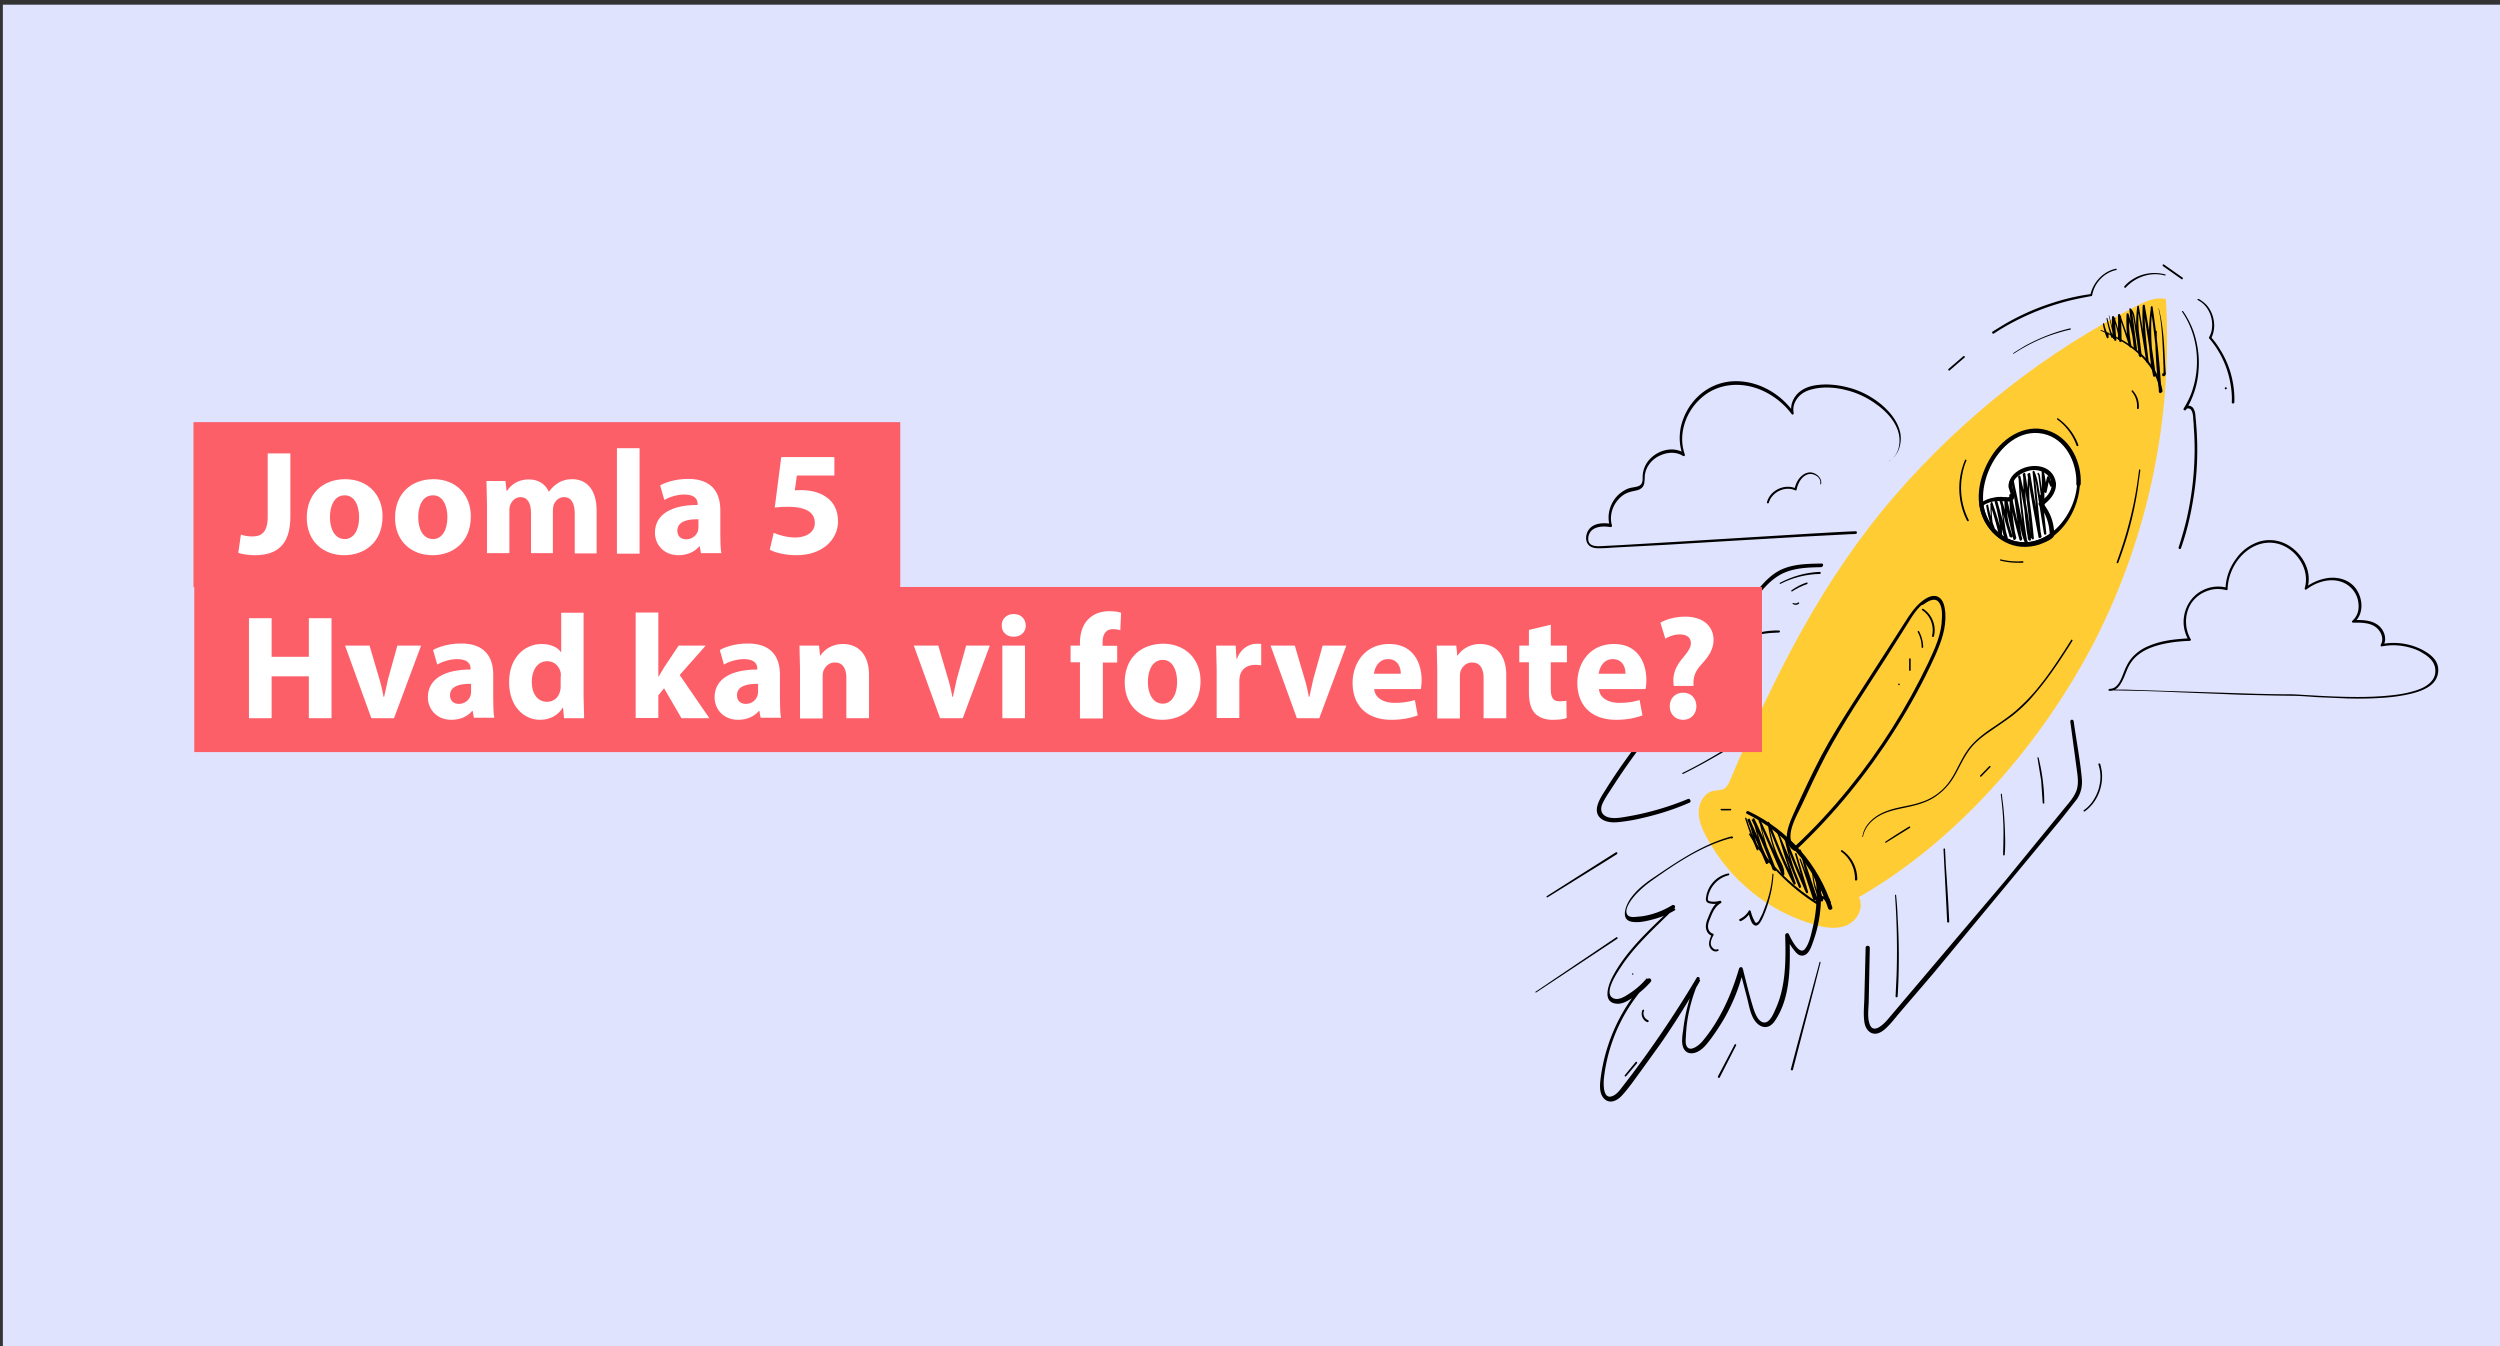
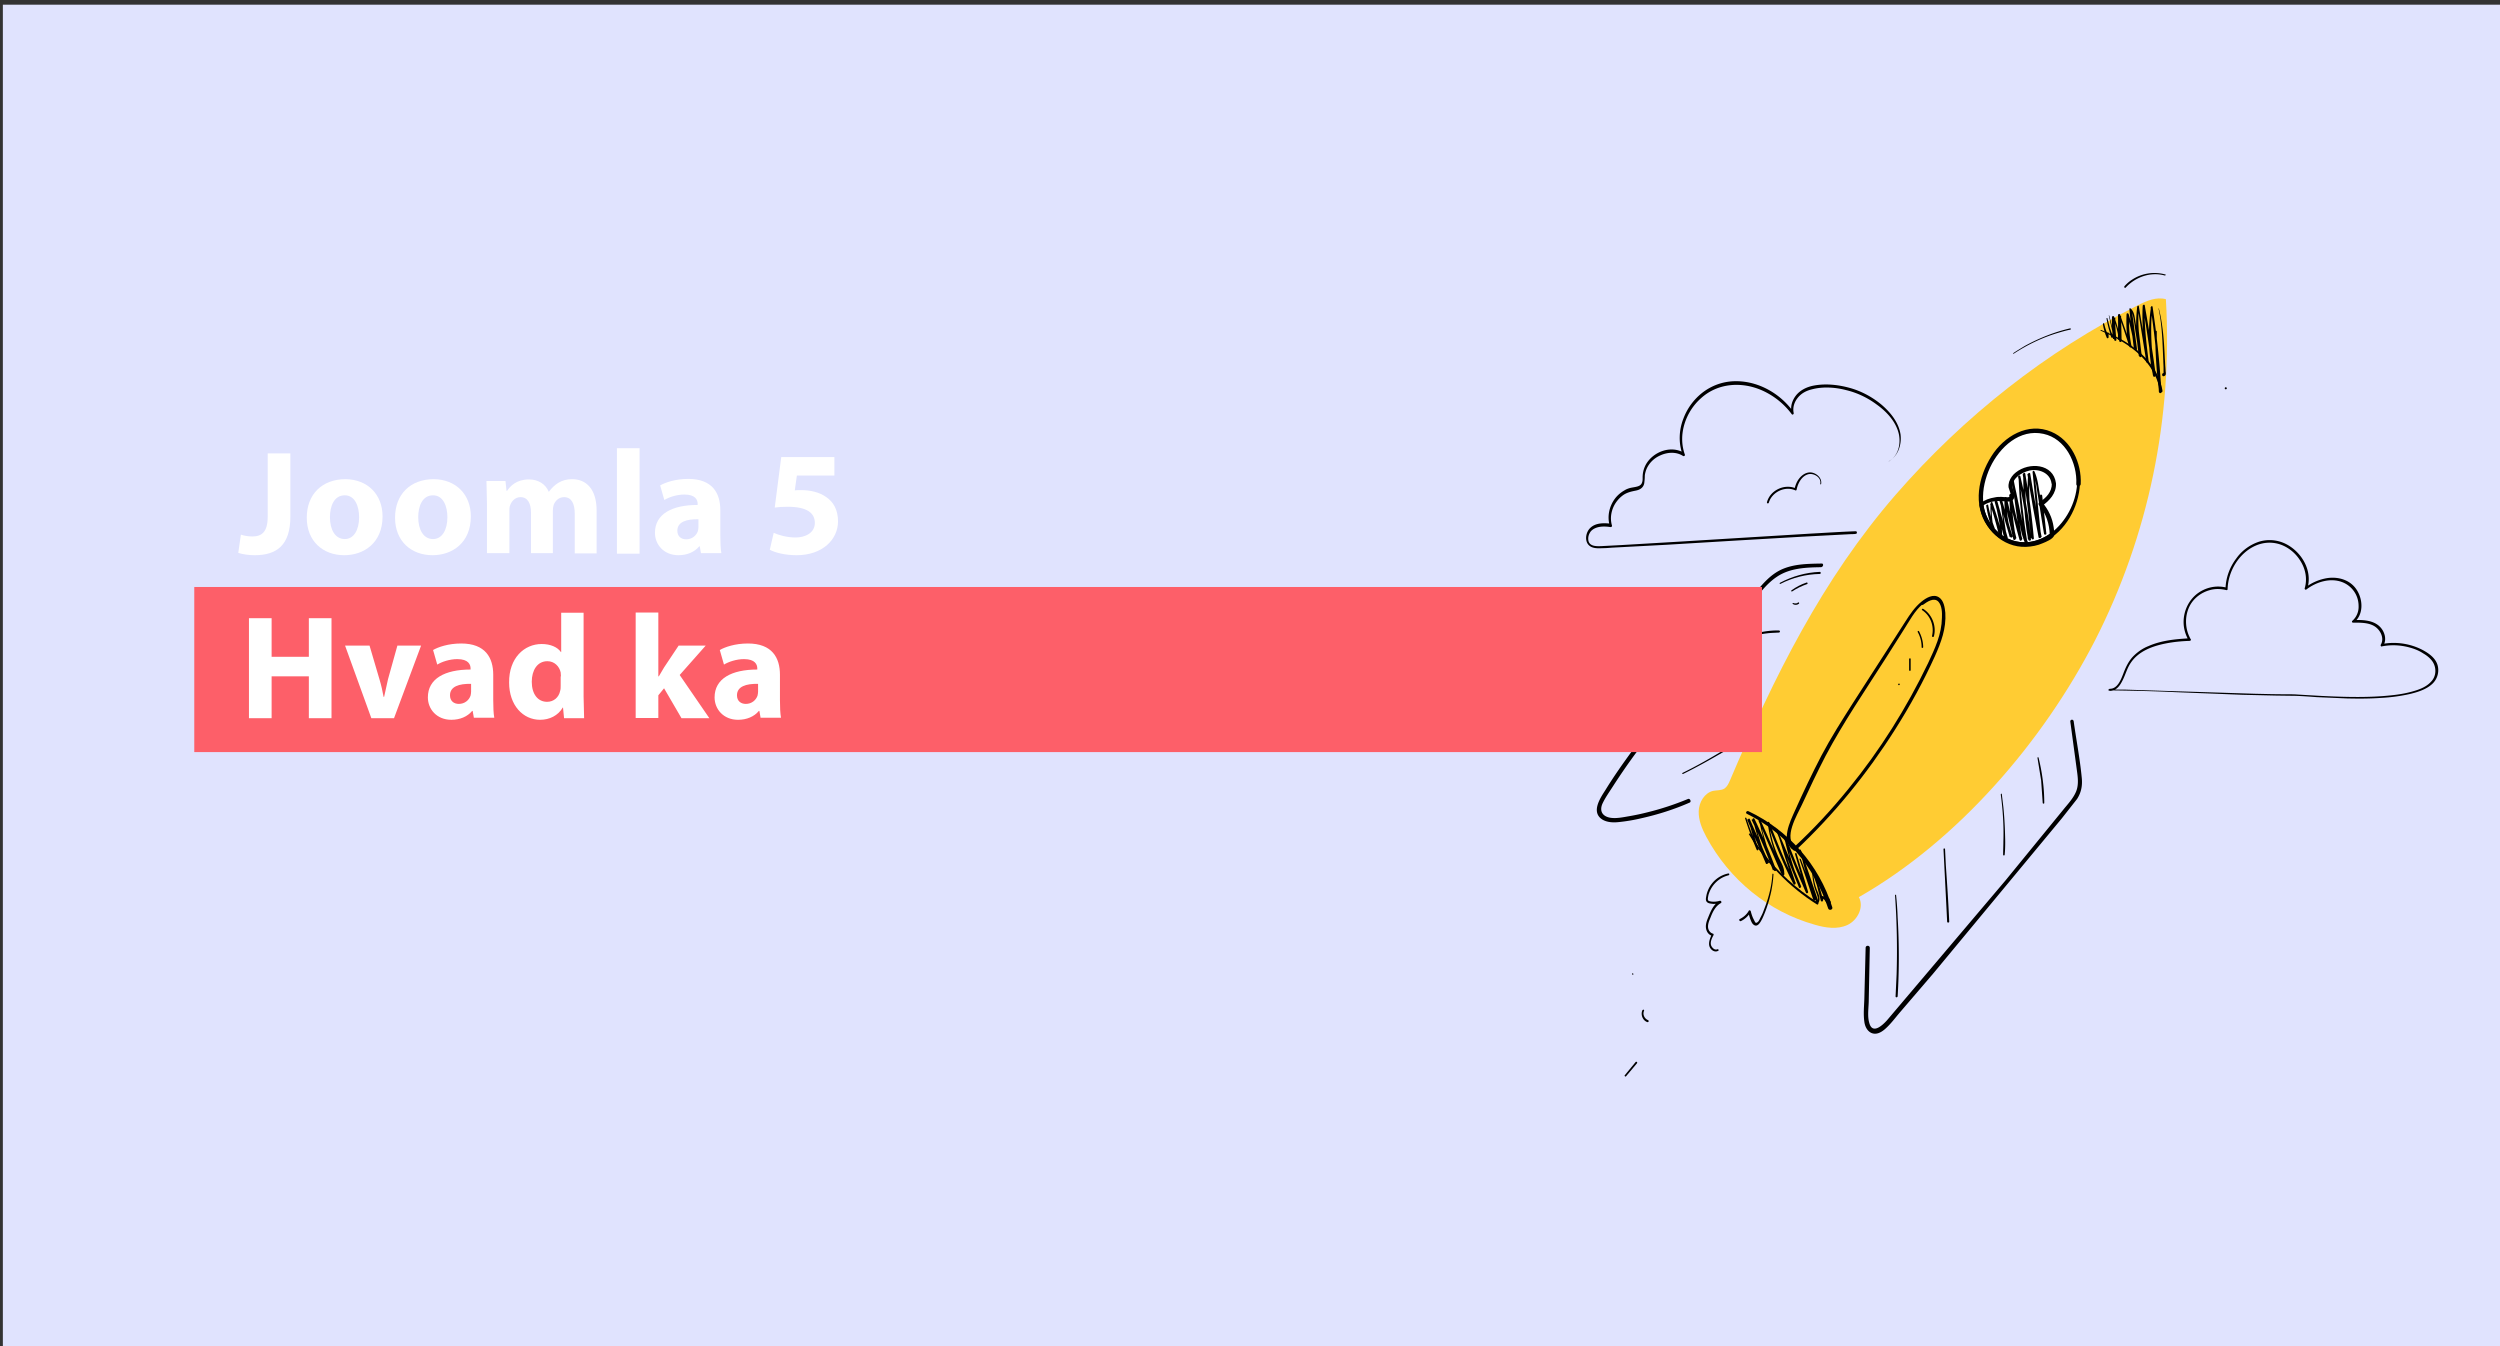
<svg xmlns="http://www.w3.org/2000/svg" viewBox="0 0 960 517">
  <rect x="0" y="0" width="960" height="517" fill="#333333" stroke="none" />
  <path fill="#e0e3fe" d="M1.1 1.8h960v515.6H1.1z" />
  <path d="M831.5 105.4a15.69 15.69 0 0 0-12.8 2c-1.1.7-2 1.5-2.9 2.5-.3.4.2.9.5.5 3.8-4.1 9.6-6.1 15-4.6.1 0 .2 0 .3-.2.1-.1 0-.2-.1-.2zM627 374.3c.1 0 .3-.1.2-.3 0-.1-.1-.2-.2-.3-.1 0-.3.1-.2.3-.1.2 0 .3.2.3zm-2.6 39l4.2-5c.3-.3-.2-.8-.5-.5l-4.2 5.1c-.2.2.2.7.5.4z" />
  <path fill="#fc3" d="M804.5 245.9c-20.1 39.1-52.7 76.9-90.7 98.6 2.1 3.8-.5 8.9-4.4 10.7s-8.4 1.1-12.5-.1c-17.8-5-32.8-17.2-41.7-33.8-1.6-3-3-6.3-2.9-9.8.1-3.4 2.2-7 5.5-7.8 1.5-.3 3.1-.1 4.4-.9 1-.7 1.6-1.9 2.1-3.1 16.9-39.7 35.4-77.2 63.7-109.8 26.1-30 57.8-55 93-72.7 3.3-1.7 7.1-3.3 10.7-2.3 2.7 45.6-6.7 90.8-27.2 131z" />
  <path d="M670.8 312.5c14.8 7.3 26 20.4 31.2 36.3.3 1 1.9.6 1.6-.4-5.1-16.4-17-29.7-32.2-36.9-.7-.3-1.3.7-.6 1h0z" />
-   <path d="M664.8 321.2c-10.6 2.9-19.8 9-28.8 15.1-3.8 2.5-7.6 5.3-10.2 9.2-1.7 2.7-3.6 7.9 1.1 8.5 2.7.4 5.8-.4 8.4-1.1 2.9-.8 5.6-2 8.1-3.5l-.9-1.2c-8.4 8.2-17.6 16.2-23.2 26.7-1.6 3-4.2 9.9 1.3 10.5 2.3.3 4.6-1.1 6.5-2.4 2.5-1.7 4.8-3.7 6.8-6 .6-.7-.4-1.8-1.1-1.1-10 10.4-16.4 24-18.2 38.5-.3 2.4-.5 5.6 1.4 7.5 2.2 2.2 5.1.7 6.8-1.2 2.6-2.8 4.9-6.2 7.2-9.3l7.5-10.4c5.5-7.9 10.6-16.1 15.4-24.5l-1.1-.7c-2.8 6.1-4.6 12.6-5.4 19.2-.3 2.4-1.1 6.1.5 8.2 1.2 1.6 3.2 1.5 4.9.7 2.3-1.1 3.8-3.2 5.4-5.3a88.21 88.21 0 0 0 5.3-8.2c3.1-5.6 5.5-11.6 7-17.9h-1.4l2.7 10.4c.7 2.6 1.1 5.4 2.3 7.8 1.9 3.8 5.7 5.3 8.4 1.4 6.4-9.3 5.9-22 5.7-32.9l-1.4.4c.7 1.7 1.6 3.3 2.7 4.7.8 1 1.7 2.4 3 2.6 2.7.5 3.9-2.9 4.6-4.9 2.7-7.3 3.7-15.2 2.9-22.9-.1-1-1.7-1.1-1.6 0 .5 5.9 0 11.8-1.4 17.5-.6 2.5-1.3 5.8-2.9 7.8-2.2 2.7-5.4-4-6.2-5.7-.3-.7-1.4-.3-1.4.4.3 9.5.3 19.7-3.7 28.4-.8 1.8-2.3 5.6-4.7 5.1-1.9-.4-3-3.1-3.6-4.8-1.7-5.2-2.9-10.6-4.3-15.9-.1-.4-.5-.6-.9-.5-.2.1-.4.3-.5.5-2.9 10-7.4 20.1-14.2 28.1-1.2 1.4-5 4.5-6.1 1.3-.4-1.2-.1-2.7-.1-3.9.1-1.5.2-3 .4-4.5.8-5.8 2.4-11.4 4.8-16.7.4-.8-.7-1.5-1.1-.7-7.6 12.8-15.9 25.1-24.8 37l-3.3 4.3c-1.1 1.4-2.2 3.1-3.8 3.9-4.1 2.1-3.9-4.3-3.7-6.6 1.6-14.2 7.8-27.3 17.6-37.4l-1.1-1.1c-1.7 2-3.6 3.8-5.8 5.3-1.8 1.2-4.7 3.4-6.9 2.5-4.6-1.8 1.9-10.8 3.4-13.1 5.6-8.1 13-14.6 19.9-21.5.3-.3.3-.8 0-1.1-.2-.2-.6-.3-.9-.1-2.6 1.6-5.4 2.8-8.4 3.6-1.5.4-3.1.7-4.7.8-1.1.1-3 .4-3.9-.5-2-2.1 1.8-6.7 3.2-8.2 1.8-1.9 3.8-3.6 5.9-5.1 9.3-6.6 19.2-13.3 30.3-16.3 1.4.3 1.1-.9.3-.7h0zm-3.8-10h3.5c.2 0 .3-.2.3-.3 0-.2-.1-.3-.3-.3H661c-.2 0-.3.1-.3.3.1.2.2.3.3.3z" />
  <path d="M671.6 320.4c6.5 10.9 15.4 20.2 26.1 26.9.4.3.8-.4.4-.7-8.2-5.2-15.5-11.8-21.4-19.6-1.7-2.2-3.2-4.5-4.6-6.9-.3-.1-.7.1-.5.3z" />
  <path d="M670.1 314.2c1.3 4.2 2.8 8.2 4.5 12.2a.34.34 0 0 0 .6-.3l-1.8-5.8-1.9-5.8-.6.2 7.2 16.9c.2.4.9.1.8-.3-1-2.8-2.1-5.5-3-8.3l-2.6-8.5-.7.3c3.1 6.3 5.8 12.8 8.2 19.4l.8-.2c-2.4-6.2-4.3-12.6-5.9-19.1l-.5.2 9.1 21c.1.2.4.3.6.1.1-.1.2-.1.2-.2.4-2.7-1.4-5.1-2.4-7.4-1.1-2.6-2-5.2-2.6-8-.4-1.6-.7-3.1-.9-4.7l-.6.1c2.4 6.2 4.8 12.4 7.6 18.4.8 1.7 1.6 3.4 2.5 5.1.1.2.4.3.6.1.2-.1.2-.3.2-.5-1.1-3.5-2.3-6.9-3.5-10.3l-3.6-10.3-.5.1 7 17.4c.6 1.6 1.3 3.2 1.9 4.8.2.4.9.1.7-.3-2.5-6.1-4.5-12.4-5.8-18.9l-.7.2c2 5.5 4.2 11 6.5 16.4.7 1.5 1.3 3.1 2 4.6.2.5 1 .1.8-.4l-4.4-14.6c-.1-.2-.2-.3-.4-.2s-.3.2-.2.4l4.2 14.7.8-.4-4.4-10.3-4.1-10.4c-.1-.2-.3-.3-.4-.2-.2.1-.3.2-.2.4 1.4 6.4 3.3 12.8 5.7 18.9l.8-.2c-2.3-5.8-4.8-11.5-7.2-17.2a100.86 100.86 0 0 1-2-4.9c-.1-.3-.5-.1-.4.2 1.2 3.4 2.2 6.9 3.3 10.4l3.4 10.4.8-.3c-3.1-5.8-5.6-11.9-8.1-18.1l-2.1-5.2c-.1-.3-.7-.3-.6.1.4 3.5 1.2 6.9 2.3 10.2.6 1.6 1.2 3.3 2 4.8.7 1.6 1.6 3.2 1.4 5l.8-.2-9.3-20.9c-.1-.3-.6-.1-.5.2.7 3.3 1.5 6.5 2.5 9.7.9 3.2 2 6.4 3.2 9.5.2.5 1 .3.8-.2-2.4-6.7-5.2-13.2-8.3-19.6-.2-.4-.8-.1-.7.3l2.5 8.6c.9 2.8 1.9 5.6 3.1 8.4l.7-.4-7.4-16.8c-.1-.3-.7-.1-.6.2.6 1.9 1.1 3.9 1.7 5.9l1.8 5.8.6-.3a88.31 88.31 0 0 1-4.8-12c-.2-.2-.6-.1-.5.1h0zm20.9 15.7l2.7 7.8 2.6 7.8c.2.5.9.3.8-.2l-2.8-9.5-1.4-4.7-1.5-4.8-.4.1c.4 1.7 1.1 3.4 1.6 5.1l1.6 5 3.3 10.2a.55.55 0 0 0 .5.3c.1 0 .2-.1.2-.2 1.2-1.7-.1-3.9-.7-5.5-.8-2.3-1.2-4.7-1.3-7.1l-.5.1 2 5.7 1.5 5.9a.55.55 0 0 0 .5.3c.1 0 .2-.1.3-.3l.3-1.3-.6.2c.7.4 1.2 1.1 1.6 1.8.1.2.4.3.5.1l.2-.2.4-1.2-.7.1.6 1.3c.2.5.9.1.7-.4l-.6-1.3c-.1-.2-.4-.3-.5-.1l-.2.2-.4 1.2.7-.1c-.4-.9-1.1-1.6-1.9-2.1-.2-.1-.4 0-.5.2v.1l-.3 1.3h.8c-1-3.9-2.2-7.8-3.7-11.5-.1-.3-.5-.3-.5.1a24.44 24.44 0 0 0 .9 6.6c.3 1 .7 1.9 1 2.9.3.9.5 1.9-.1 2.7l.7.1-3.4-10.1-1.7-5c-.6-1.7-1.1-3.4-1.8-5.1-.1-.3-.5-.2-.4.1.6 1.6.9 3.3 1.3 4.9s.9 3.1 1.3 4.7l2.8 9.5.8-.2c-.9-2.6-2-5.2-2.9-7.7l-2.9-7.8c-.3-.3-.6-.2-.5 0h0zm-27.3 5.5c-2.5.5-4.8 1.9-6.4 4-.8 1-1.4 2.2-1.8 3.5-.2.6-.3 1.3-.4 1.9-.1.7 0 1.3.5 1.7.6.5 1.6.5 2.3.6 1 0 1.9-.1 2.9-.3l-.4-.9c-2.4 1.3-3.5 4-4.5 6.5-.6 1.4-1.1 3-.7 4.5.3 1.2 1.2 2.3 2.5 2.5l-.4-.6c-.6 1.5-1.5 3.4-.7 5 .6 1.2 2 2 3.2 1.3.4-.2 0-.7-.3-.6-1 .5-2-.5-2.4-1.4-.5-1.3.3-2.9.9-4 .1-.2 0-.5-.2-.6h-.1c-1-.3-1.7-1.3-1.8-2.4-.1-1.4.5-2.7 1-3.9.8-2.1 1.9-4.3 3.9-5.4.5-.3.1-1-.4-.9-1.3.4-2.8.5-4.1.1-.6-.2-.5-.9-.4-1.5s.2-1.1.4-1.6a10.8 10.8 0 0 1 4.1-5.3c1-.7 2.2-1.2 3.4-1.5.4-.2.3-.7-.1-.7h0zm16.9.3c-.2 3.4-.9 6.7-1.9 9.9-.5 1.6-1.1 3.1-1.7 4.7-.3.8-.7 1.5-1.1 2.3-.3.6-.6 1.4-1.3 1.7-.4.2-.6-.1-.8-.5l-.6-1.2c-.4-.9-.7-1.8-.9-2.7-.1-.2-.3-.4-.6-.3-.1 0-.2.1-.2.2-.8 1.4-2 2.4-3.4 3.1-.5.2-.1 1 .4.8 1.5-.7 2.8-1.9 3.7-3.4l-.8-.1c.1.9.4 1.8.7 2.7.3.7.6 1.7 1.3 2.2 1.6 1.2 2.7-1.2 3.3-2.3 1.6-3.4 2.7-7 3.5-10.7.4-2.1.7-4.2.8-6.2.1-.5-.4-.5-.4-.2h0zm-49.9 52.2c-.8 1.7.1 4 1.9 4.6.5.1.7-.6.2-.8-1.3-.5-2.1-2.2-1.5-3.5.1-.2 0-.4-.1-.5-.2 0-.4.1-.5.2h0zM795 277.1l2.4 17.8c.4 3 1 6.2-.2 9.1-1.1 2.6-3.1 4.7-4.8 6.8l-22.3 27.3-45.5 53.7c-1.8 2-5.6 5.5-6.8 1-.8-2.7-.2-6-.2-8.8l.4-20c0-1.1-1.6-1.1-1.6 0l-.5 19.7c-.1 2.8-.4 5.8 0 8.6.2 1.7 1 3.5 2.6 4.3 1.9.9 3.8-.1 5.3-1.4 2.2-1.9 4-4.4 5.9-6.6l12.6-14.7 49.4-59.6 5.9-7.5c1.6-2.5 2.1-5.1 1.8-8.1-.7-7.3-2.1-14.5-3.1-21.7-.2-1-1.4-.7-1.3.1h0zm-95.5-60.7c-5.1.1-10.4.1-15.2 2.2-4.9 2.2-8.2 6.5-11.5 10.6l-23.6 30.1c-7.6 9.7-15.3 19.2-22.5 29.1-3.6 4.9-7.1 9.9-10.3 15.1-2 3.1-5.5 8.4-1.1 11.2 1.8 1.1 4.1 1.2 6.1 1 3-.3 6-.8 8.9-1.5 6.3-1.4 12.6-3.4 18.5-6 .8-.3.2-1.7-.6-1.4-5.1 2.1-10.2 3.8-15.5 5.1-2.3.6-4.7 1.1-7 1.5-2.4.4-5 1-7.4.6-2.8-.5-4.2-2.4-3-5.3 1.1-2.4 2.7-4.6 4.1-6.8 2.9-4.5 6-9 9.2-13.3 13.6-18.4 28-36.2 42.1-54.2 3.5-4.5 6.8-9.7 11.6-12.9 5-3.4 11.2-3.6 17-3.7 1-.2 1-1.5.2-1.4h0z" />
  <path d="M737.9 231c-2.6 2.1-4.4 4.8-6.2 7.6l-6.8 10.6-13.4 20.8c-4.2 6.6-8.4 13.2-12.1 20.2-3.6 6.9-6.9 13.9-10.1 21-1.9 4.3-5.8 11.9-.5 15.4.3.2.6.1.8-.1 14.6-13.7 27.4-29.4 38.2-46.5 5.7-9 10.8-18.3 15.2-28 2.4-5.4 4.4-10.7 4-16.7-.2-2.1-.6-4.7-2.4-5.9-2.2-1.5-5 .2-6.7 1.6-.9.5-.1 1.7.6 1.2 1.5-1.1 4.2-3 5.9-1.1 1.3 1.5 1.4 4.2 1.3 6.1-.1 6.4-2.7 11.8-5.3 17.4-8.3 17.3-18.5 33.5-30.5 48.2-6.5 8-13.5 15.6-21.1 22.6l.8-.1c-5.1-3.3.6-12.5 2.3-16.2 2.9-6.3 5.9-12.6 9.1-18.8 6.9-13 15.2-25.1 23.1-37.5l6.9-10.9c2.2-3.4 4.2-7.4 7.4-10 .7-.3.1-1.3-.5-.9zm-54.2-6.8c4.7-2.4 9.8-3.7 15.1-3.8.5 0 .5-.8 0-.8-5.3.2-10.6 1.7-15.3 4.2-.3.2 0 .6.2.4zm4.5 2.9c1.8-1.2 3.7-2.1 5.7-2.8.4-.1.2-.8-.2-.6-2.1.7-4 1.7-5.8 3-.2.2 0 .6.3.4h0z" />
  <path d="M688.3 231.8c.7.6 1.8.6 2.5 0 .1-.1.1-.3 0-.4s-.3-.1-.4 0h0s-.1.1 0 0h0s-.1 0-.1.1c0 0-.1 0-.1.1h0-.1c-.1 0-.2 0-.2.1h-.1c-.1 0 .1 0 0 0h-.1-.1-.1s-.1 0 0 0h0-.1-.1-.1 0-.1c-.1 0-.2-.1-.2-.1-.1-.1-.3 0-.4.1-.3-.1-.3 0-.2.1h0zm-44.1 45.1c7.3-3.1 14.6-6 22.1-8.6l6.3-2.1c.5-.2.3-.9-.2-.8-7.5 2.5-15 5.4-22.3 8.5l-6 2.6c-.3.1-.1.5.1.4h0zm2.1 20.3c5.5-2.7 10.8-5.7 16.1-8.8.1-.1.2-.3.1-.4s-.3-.2-.4-.1c-5.2 3.2-10.5 6.2-16 8.9-.3.1 0 .5.2.4h0zm17.3-48.9c4.6-2.8 9.7-4.5 15-5.1 1.5-.2 3-.2 4.5-.3.2 0 .4-.2.4-.4s-.2-.4-.4-.4c-5.4-.1-10.8 1.3-15.7 3.6-1.4.7-2.8 1.4-4.1 2.2-.1.1-.1.2-.1.3.2.1.3.2.4.1h0zm64.1 95.5c.7 10.1.9 20.2.6 30.3l-.4 8.5c0 .5.7.5.8 0a255.25 255.25 0 0 0 0-30.3c-.1-2.8-.3-5.7-.6-8.5.1-.3-.4-.3-.4 0h0zm18.6-17.7l1.1 21.7.3 6.1c0 .5.8.5.8 0-.3-7.2-.8-14.5-1.3-21.7l-.3-6.1c0-.4-.6-.4-.6 0h0zm22-21c.8 6 1.2 12 1 18 0 1.7-.1 3.4-.1 5.1 0 .4.6.4.6 0 .3-3 .2-6.1.1-9.1s-.3-6.1-.6-9.1l-.6-5c.1-.4-.4-.2-.4.1h0zm14.1-14l1.4 8.6.6 8.6c0 .2.2.3.3.3.2 0 .3-.1.3-.3 0-5.8-.8-11.7-2.2-17.4-.1-.2-.5-.1-.4.2h0zm-44.3-56.8c3.2 2.1 4.7 6.1 3.8 9.9 0 .2.1.4.3.4s.4-.1.4-.2c1.1-4-.7-8.5-4.1-10.6-.2-.1-.4 0-.4.1-.2.1-.1.3 0 .4h0zm-1.7 8.4a11.94 11.94 0 0 1 1.5 5.8c0 .2.1.3.3.3.1 0 .3-.1.3-.3 0-2.1-.6-4.2-1.6-6.1-.1-.1-.2-.2-.3-.1-.2.1-.3.2-.2.4h0zm-3.3 10.4v4.2c0 .2.1.3.3.3s.3-.1.3-.3v-4.2c0-.2-.1-.3-.3-.3s-.3.2-.3.3h0zm-3.9 10c.2 0 .3-.2.3-.3 0-.2-.1-.3-.3-.3s-.3.2-.3.3c0 .2.1.3.3.3zM806.7 127c8 3.5 16.2 8.3 20.5 16.5 1.1 2.1 1.9 4.4 2.3 6.8.1.6 1 .3.9-.2-1.5-9.2-8.7-15.9-16.4-20.1-2.3-1.2-4.7-2.3-7.2-3.3-.1-.1-.3.2-.1.3zm48 22.5c.2 0 .4-.2.4-.4s-.2-.4-.4-.4-.4.2-.4.4.2.4.4.4z" />
  <path d="M807.5 124.5c.3 1.8.8 3.6 1.5 5.2.2.4.7.2.7-.2v-1.6c0-.3-.4-.4-.5-.1-.1.6-.2 1.1-.2 1.7l.7-.2c-.7-1.6-1.3-3.2-1.7-5 0-.4-.5-.2-.5.2h0zm1.4-2.1c.2 1.2.5 2.4.8 3.6l1 3.5c.1.2.3.3.5.2.1 0 .3-.2.3-.3 0-.5-.1-1-.4-1.3-.3-.4-.9 0-.6.4.2.3.3.6.2 1l.7-.1-1.2-3.5-.9-3.5c0-.5-.5-.3-.4 0h0z" />
  <path d="M809.9 121.7l2 8.9c.1.4.8.4.8-.1-.3-2.8-.5-5.6-.4-8.5l-.7.1c1 2.9 1.7 5.9 2.2 8.9.1.5.9.4.9-.1l-.2-9.6-.7.1 3.9 11.7c.1.2.3.4.5.3a.55.55 0 0 0 .3-.5 46.65 46.65 0 0 1-.9-11.8l-.7.1c1.2 4.2 2.2 8.6 2.8 12.9.1.5 1 .4.9-.1l-1-7.5c-.3-2.5-.6-5-1.1-7.6l-.5.3c.9.8 1.1 2.2 1.3 3.3.3 1.6.5 3.2.7 4.7l1.5 9.6c.1.6 1 .4.9-.3l-1.1-9.3c-.2-3.1-.3-6.3.1-9.4h-.6l1.7 10.6 1.7 10.6c.1.5 1 .4.9-.1-.9-7.1-1.8-14.3-1.5-21.5l-.8.1c1.2 6.9 2.2 13.8 3.2 20.7.3 2 .5 3.9.7 5.9l1-.1c-1.3-6.7-1.8-13.6-1.6-20.4.1-1.9.3-3.8.4-5.7l-.7.1c1.3 8.4 2.2 16.9 2.8 25.3.2 2.4.3 4.8.4 7.2h1c-.8-6-1.4-11.9-1.7-18-.1-1.7-.1-3.5-.1-5.2 0-.2-.2-.3-.3-.3-.2 0-.3.2-.3.3a184.81 184.81 0 0 0 .9 18.2l.6 5.1c.1.6 1 .4.9-.1a366.17 366.17 0 0 0-2.4-25.5l-1-7.2c-.1-.2-.2-.3-.4-.2-.1 0-.2.1-.2.2-1 6.8-1.1 13.8-.2 20.7.2 2 .6 3.9 1 5.8.1.7 1.1.4 1-.3-.9-7-2-13.9-3.2-20.8-.3-2-.7-3.9-1-5.9-.1-.5-.7-.3-.8.1-.4 7.2.4 14.4 1.3 21.5l.9-.1-1.9-10.6-1.8-10.6c-.1-.4-.5-.2-.6.1-.4 3.2-.5 6.4-.4 9.5.2 3.2.6 6.3 1 9.5l.9-.3c-.5-3.3-1.1-6.6-1.7-9.9-.3-1.6-.5-3.2-.8-4.8-.2-1.2-.6-2.4-1.5-3.2-.2-.2-.6-.1-.5.2.2 2.5.5 5.1.8 7.6l.9 7.5.9-.3c-.7-4.4-1.7-8.7-2.9-12.9a.55.55 0 0 0-.5-.3c-.2 0-.3.2-.3.4-.2 4 0 8.1.8 12l.8-.2-4.1-11.7c-.1-.2-.3-.3-.5-.2-.1 0-.2.2-.3.3.1 3.2 0 6.4 0 9.6l.9-.1c-.5-3-1.3-6-2.4-8.8-.1-.2-.3-.3-.5-.2-.1 0-.3.2-.3.3-.1 2.8.1 5.7.4 8.5l.8-.1-2.2-8.8c0-.1-.2-.2-.3-.2.2.3.2.5.2.6h0zm19-3.1c1.4 6.5 1.5 13.3 1.8 19.9 0 .9.1 1.9.1 2.8v1.4.7.1c-.1.1 0 .2.2.2.4.1.3.2-.1.4l-.3-.1h0c.4.4 1-.2.6-.6-.5-.4-1.1.1-.9.7.2.7 1.1.3 1.3-.2.1-.4.1-.8 0-1.2l-.1-1.6c-.1-1.1-.1-2.2-.2-3.3-.2-4.2-.4-8.4-1-12.5-.3-2.3-.7-4.5-1.3-6.8 0-.1-.1-.1-.2-.1.1 0 .1.1.1.2h0z" />
  <path fill="#fff" d="M798.2 186c-.6 10.8-9.1 23-20.6 23.1-5.4 0-10.6-2.9-13.7-7.4s-4-10.5-2.7-15.8c1.5-6.2 5-12.9 10.1-16.7 4.1-3.1 9.4-4.5 14.3-3.2 8.1 2.1 13.1 11.4 12.6 20z" />
  <path d="M797.6 186c-.5 7.2-4.3 14.4-10 18.7-6.4 4.9-15 4.8-20.9-.9-6.8-6.5-6.2-16.3-2.5-24.3 3.7-7.9 11.4-14.9 20.5-12.9 8.4 1.8 13 11.1 12.6 19.3 0 1.1 1.6 1.1 1.7 0 .4-8.1-3.7-16.9-11.3-20.1-8.9-3.8-18.2 1.7-23 9.4-5 7.9-7.2 18.6-1.5 26.8 5 7.2 14.3 9.7 22 5.9 8-3.9 13-13.1 13.5-22 .1-.6-1-.6-1.1.1z" />
  <path d="M789.5 185.6c-1-7.7-10.4-8.2-15.4-4.2-1.2.9-2.1 2.2-2.6 3.6-.2.7-.3 1.4-.2 2.2.1.5 1.1 2.9.8 3.3-.6.8-2.7.3-3.6.3-.8 0-1.7 0-2.5.2-2 .3-3.9 1-5.5 2.2-.3.2-.4.6-.4.9 1.5 8.9 8.8 16.2 17.9 15.9 2.2-.1 4.4-.5 6.4-1.4 1.2-.5 4-1.6 4.4-3 .2-.9-.1-2.2-.2-3.2-.5-3.5-2-6.7-4.3-9.4l-.2 1.3c2.9-2 5.6-4.9 5.4-8.7 0-1-1.6-1-1.6 0 .1 3.3-2.2 5.6-4.7 7.2-.4.2-.5.7-.3 1.1l.1.1c2.7 3.2 4 7.2 4.1 11.4l.4-.7c-4.8 3.5-10.8 4.7-16.3 2.2-5.4-2.5-8.7-7.5-9.7-13.4l-.4.9c1.4-1 2.9-1.6 4.6-1.9 1.8-.3 3.5 0 5.3.1 1 0 1.8-.2 2.3-1.1.6-1.3.1-2.4-.3-3.6-1.1-3.9 3.2-6.5 6.3-7.2 3.5-.8 8 .8 8.5 5 .3.9 1.8.9 1.7-.1z" />
  <path d="M762.7 194.2c.5 3.2 1.3 6.3 2.4 9.3.1.2.2.3.4.2s.3-.2.2-.4c-.8-3.2-1-6.5-.8-9.8l-.7.1c1.4 4.1 2.5 8.3 3.6 12.6.1.6.8.4.9-.1.3-2.3-.2-4.6-.7-6.9l-1.4-6.9-.7.2 3.9 14.7c.2.6 1 .3.9-.3l-2.3-15.1-.7.2c.7 2.4 1.4 4.7 2 7.1s1.4 4.7 2 7.1l.9-.3c-1.5-4.7-2.2-9.6-2.2-14.5l-.9.1 3.6 15.5c.1.6 1 .4 1-.3-.9-5.5-1.6-11.1-1.7-16.6l-.9.1c1 5.8 2.4 11.5 4 17.1.1.3.3.4.6.3.2-.1.4-.3.3-.6-.8-6-1.8-11.9-2.7-17.9-.3-1.7-.5-3.4-.8-5.1l-.7.2 3.9 19.5c.3 1.7.9 3.3 1.5 4.9.2.5 1 .1.9-.4-1.1-6.6-1.9-13.1-2.5-19.8-.2-1.9-.3-3.7-.4-5.6l-.7.1c1.4 6.2 2.5 12.5 3.3 18.8.2 1.8.4 3.6.5 5.4l1-.1c-1.3-6.4-1.8-13-2-19.5-.1-1.8-.1-3.7-.2-5.5l-.8.1c1.1 6.3 2 12.7 2.6 19.1.2 1.8.4 3.6.5 5.4l.9-.1c-1-6.3-1.4-12.8-1.5-19.2 0-1.8 0-3.6.1-5.4l-.8.1c.6 3.2 1 6.4 1.6 9.5.5 3.1 1.1 6.3 1.7 9.4.3 1.8.7 3.6 1 5.4.1.5 1 .4 1-.1l-2-19.5-.6-5.6-.7.2c1.3 2.7 1.5 5.8 2 8.7l1.5 9.5.9 5.5c.1.5 1 .4.9-.1l-1.6-14.6c-.1-.5-.9-.5-.8 0l1.5 14.6.9-.1-1.6-9.6-1.6-9.5c-.3-1.6-.7-3.2-1.4-4.7-.1-.2-.4-.3-.5-.1-.1.1-.2.2-.2.3l1.9 19.5.6 5.6 1-.1c-1.3-6.3-2.4-12.6-3.5-18.9l-.9-5.4c-.1-.5-.8-.3-.8.1a104.65 104.65 0 0 0 .6 19.4c.2 1.8.4 3.6.7 5.4.1.5 1 .4.9-.1-.6-6.5-1.3-12.9-2.4-19.3l-.9-5.5c-.1-.5-.8-.4-.8.1.1 6.6.2 13.2 1.1 19.8.2 1.9.5 3.7.9 5.5.1.5 1 .4 1-.1-.6-6.4-1.6-12.8-2.9-19.1l-1.2-5.3c-.1-.2-.3-.3-.4-.2-.1 0-.2.2-.3.3.2 3.4.3 6.7.6 10s.7 6.6 1.2 10l.9 5.6.9-.4c-1.3-2.8-1.8-6-2.4-9l-2-9.7c-.4-1.8-.8-3.6-1.1-5.4-.1-.5-.7-.3-.7.2l2.5 18c.2 1.7.5 3.4.7 5.1l.9-.3c-1.7-5.6-3.1-11.3-4.1-17-.1-.5-.9-.4-.9.1 0 5.7.8 11.3 1.7 16.9l1-.3-3.7-15.5c-.1-.2-.3-.4-.6-.3-.2.1-.3.2-.3.4-.1 5 .7 10 2.2 14.8.2.6 1.1.3.9-.3-.8-2.3-1.4-4.7-2.1-7.1s-1.4-4.7-2-7.1c-.1-.4-.8-.3-.7.1l2.1 15.2.9-.3-4.2-14.7c-.1-.2-.3-.3-.5-.2s-.3.3-.2.4c.4 2.2.8 4.5 1.3 6.7.4 2.3.9 4.5.6 6.8l.9-.1c-1.1-4.2-2.4-8.4-3.8-12.5-.1-.2-.3-.3-.4-.2-.1 0-.2.2-.3.3-.2 3.4.1 6.7.9 10l.7-.2c-1.2-3-2-6.1-2.6-9.2-.3.1-.8.2-.7.5h0z" />
-   <path d="M782.4 182.1c.3.3.4.8.4 1.2.1.5.1 1.1.2 1.6l.4 3.1.8 6.2c0 .3.2.4.5.4.2 0 .4-.2.4-.4l-.1-6.5-.2-6.5-.7.1c.6 2.5.9 5 .9 7.5 0 .5.8.7.9.1l1.1-5.3h-.9l1.1 2.9c.1.4.7.6.9.1l.7-1.5-.8.1c.2.3.4.6.4.9 0 .7 1 .7 1 0a2.34 2.34 0 0 0-.7-1.7c-.2-.2-.5-.2-.7 0l-.1.1-.7 1.5.9.1-1.1-2.9c-.1-.3-.4-.4-.6-.3-.2 0-.3.2-.3.3-.5 1.7-.8 3.5-1.1 5.3l.9.1c-.2-2.6-.5-5.2-1.1-7.7a.55.55 0 0 0-.5-.3c-.2 0-.3.2-.3.4l.1 6.5.1 6.5.9-.1-1.1-6.7-.5-3.3c-.1-.8-.1-1.8-.8-2.4-.2.2-.5.4-.3.6h0zm55.5-62.4c2.9 4.2 4.7 9.1 5.4 14.2s.3 10.3-1.2 15.2c-.8 2.8-2.1 5.4-3.6 7.8l.9.4c.2-.5.9-.5 1.3-.4.7.2 1 1 1.2 1.6a10.68 10.68 0 0 1 .3 2.5c.1 1 .2 1.9.2 2.9.3 3.8.4 7.6.3 11.4-.2 7.6-1.1 15.1-2.7 22.5-.9 4.2-2.1 8.3-3.4 12.4-.2.6.7.9.9.3 2.7-7.6 4.4-15.7 5.4-23.7 1-8.1 1.1-16.3.4-24.4l-.3-3.3c-.1-.9-.4-1.8-.9-2.5-.9-1.1-3-1.2-3.6.4-.2.5.6.8.9.4 2.7-4.4 4.4-9.5 4.8-14.7.5-5.2-.2-10.5-1.9-15.5-1-2.7-2.3-5.3-4-7.7-.2-.2-.5 0-.4.2h0zm6-4.5c3.9 1.9 6 6.5 5.5 10.8-.1 1.2-.5 2.4-1.1 3.5-.1.2-.1.4.1.5 4.5 5.3 7.4 11.8 8.3 18.7.3 1.9.4 3.9.3 5.8 0 .6.9.6 1 0 .2-7.2-1.7-14.3-5.5-20.3-1-1.7-2.2-3.3-3.5-4.8l.1.5c2.1-4.1 1.2-9.4-1.8-12.8-.9-.9-1.9-1.7-3-2.3-.4-.1-.6.3-.4.4h0zm-31.4-12c-4.8 1-8.7 5.1-9.8 10l.4-.3c-5.3.7-10.4 1.9-15.5 3.6-5 1.6-9.9 3.7-14.6 6.2-2.7 1.4-5.2 3-7.8 4.6-.5.3 0 1.1.4.8 4.4-2.9 9.1-5.4 13.9-7.5s9.8-3.8 14.9-5.1a134.37 134.37 0 0 1 8.7-1.8c.1 0 .2-.1.3-.3.8-4.8 4.6-8.7 9.2-9.7.4-.1.2-.6-.1-.5h0zm18.1-1l7.1 5c.4.3.7-.4.4-.6l-7.1-5c-.4-.3-.8.3-.4.6h0zM698.7 369.5l-8.6 31.9-2.4 9.1c-.1.2.1.5.3.5.2.1.5-.1.5-.3l8.3-32 2.3-9.1c0-.1-.1-.3-.2-.3 0 0-.2 0-.2.2h0zm-104.5-24.9l20.8-12.9 5.9-3.7c.4-.3 0-1-.4-.7l-20.7 13.1-5.8 3.7c-.1.1-.2.3-.1.4s.2.1.3.1h0zm206.3-33c4.3-3 6.8-8.4 6.7-13.7 0-1.5-.3-3-.7-4.5-.2-.4-.8-.3-.7.2.8 2.4 1 5 .5 7.5-.4 2.5-1.5 4.9-3 7-.9 1.2-1.9 2.2-3.1 3-.3.2 0 .7.3.5h0zm-93.4 15.5c3.3 2.4 5.3 6.4 5.2 10.6 0 .3.2.5.5.4.2 0 .4-.2.4-.4 0-4.5-2.1-8.7-5.8-11.2-.4-.3-.7.4-.3.6h0zm8.3-5.8c.6-3.4 3-6 5.7-7.7 3.2-2 6.9-2.7 10.6-3.5 3.8-.8 7.5-1.7 10.9-3.8a23.68 23.68 0 0 0 7.5-7.6c2-3.3 3.5-6.9 5.7-10.1 2.1-3.1 5-5.4 8-7.5s6.1-4.1 9-6.3c2.9-2.3 5.7-4.9 8.1-7.8 5-5.7 9.3-12.1 13.4-18.5l1.5-2.4c.2-.3-.3-.7-.5-.3-4.1 6.5-8.3 13-13.2 18.9-2.4 2.9-5.1 5.6-7.9 8.1-2.8 2.4-5.9 4.5-9 6.6-3 2-5.9 4.2-8.3 6.9-2.5 2.9-4.1 6.4-5.9 9.8-.9 1.7-1.9 3.4-3.1 4.9-2.3 2.9-5.3 5.1-8.7 6.5-1.9.7-3.8 1.3-5.8 1.7-3.7.8-7.5 1.4-10.9 3.1-2.8 1.4-5.4 3.6-6.7 6.6-.3.7-.5 1.5-.6 2.2-.2.3.2.4.2.2h0zm8.8 2.3l9.2-5.7c.3-.2 0-.7-.3-.5-3.1 1.9-6.1 3.8-9.1 5.8-.1.1-.1.2-.1.3.1.1.2.2.3.1h0zm36.6-25.4l3.5-3.6c.1-.1.1-.3 0-.4s-.3-.1-.4 0l-3.5 3.6c-.1.1-.1.3 0 .4s.2.1.4 0h0zm60.6-117.8c-1.1 9.5-3.1 18.8-6 27.9a227.32 227.32 0 0 1-2.6 7.6c-.1.4.4.5.6.2 3.4-8.9 5.9-18.2 7.4-27.7l1.1-7.9c-.2-.3-.5-.3-.5-.1h0zm-2.8-30c1.5 1.7 2.2 4 2 6.3 0 .5.7.5.7 0 .2-2.5-.6-4.9-2.3-6.7-.2-.4-.6.1-.4.4h0zm-64 26.2c-2.5 5.8-2.9 12.3-1.2 18.4.5 1.7 1.1 3.4 2 5 .2.4.8 0 .6-.3-2.8-5.5-3.6-11.8-2.4-17.8a22.13 22.13 0 0 1 1.5-5c.1-.3-.4-.6-.5-.3h0zm13.6 38.7c2.8.7 5.6.9 8.5.8.4 0 .4-.6 0-.6-2.8.2-5.6 0-8.4-.7-.3-.1-.4.4-.1.5h0zm21.8-54.2c3.4 2.5 6 6 7.4 10 .2.4.8.2.7-.2-1.5-4.2-4.3-7.8-7.9-10.3-.2-.1-.5.3-.2.5h0zm-123.9 240l-6.4 12.2c-.2.5.4.9.7.4l6.3-12.3a.34.34 0 0 0-.6-.3h0zm-76.2-20l24.3-16.1 6.8-4.5c.4-.2 0-.8-.3-.6l-24.2 16.3-6.8 4.6c-.3.1-.1.4.2.3zm158.7-238.8l1.4-1.2 1.5-1.3 2.9-2.5c.3-.3-.1-.8-.5-.5l-2.9 2.5-1.4 1.2-1.5 1.3c0 .2.3.7.5.5h0z" />
  <path d="M773.3 135.8c5.2-3.4 10.8-6.1 16.7-7.9 1.7-.5 3.3-1 5-1.3.3-.1.2-.6-.1-.5-6 1.4-11.8 3.7-17.3 6.7-1.5.9-3 1.8-4.5 2.8-.2.1 0 .3.2.2h0zM810 265.1c8.5.1 17.1.3 25.6.7l25.5 1 12.9.3 7.5.1c2.7.1 5.4.3 8.1.5l11.7.5c4.3.1 8.6.1 12.9-.2 3.9-.2 7.8-.7 11.6-1.6 2.8-.7 5.9-1.7 8.1-3.7a7.21 7.21 0 0 0 2.3-6.5c-.5-3.2-3.3-5.2-5.9-6.6-4.8-2.5-10.3-3.3-15.6-2.3l.5.6c1.5-2.5.4-5.7-1.6-7.5-2.6-2.3-6.4-2.4-9.7-2.3l.3.7c3.2-2.8 3.2-7.8 1.3-11.4-2.3-4.5-7.2-6.1-11.9-5.4-3 .5-5.8 1.7-8.2 3.5l.6.5c2.2-7-2.4-14.4-8.6-17.3-3.2-1.5-6.9-1.7-10.2-.6-3.4 1.2-6.4 3.4-8.5 6.4-2.5 3.3-4 7.4-4.1 11.6l.6-.4c-4-1.1-8.2-.2-11.5 2.3-3.3 2.6-5.2 6.6-5.2 10.9 0 2.4.7 4.8 1.9 6.9l.4-.7c-5.3.3-10.8.8-15.8 3-2.3.9-4.4 2.4-6.1 4.2-1.7 1.9-2.7 4.1-3.6 6.5-.9 2.3-2.2 5.7-5.1 5.7-.2 0-.4.2-.4.4s.2.4.4.4c2.4 0 3.8-1.9 4.8-3.9 1.2-2.3 1.8-4.9 3.3-7 3-4.4 8.3-6.3 13.3-7.3 3-.6 6.1-.9 9.2-1a.47.47 0 0 0 .5-.5c0-.1 0-.2-.1-.2-2-3.5-2.3-7.8-.9-11.5s4.6-6.3 8.3-7.3c2.1-.6 4.2-.5 6.3 0 .2.1.5-.1.5-.3v-.1c.2-6.9 4.4-13.8 10.6-16.6 3.1-1.4 6.5-1.6 9.7-.5 3.1 1.1 5.8 3.3 7.6 6.2 2 3.1 2.8 7 1.7 10.6-.1.3.3.7.6.5 3.8-2.9 9.1-4.6 13.7-2.9 3.8 1.4 6.4 5 6.4 9.2.1 2.2-.8 4.3-2.4 5.7a.37.37 0 0 0 0 .6c.1.1.2.1.3.1 2.9 0 6.4-.1 8.8 1.8 1.9 1.5 3.2 4.4 1.8 6.7-.1.2 0 .5.2.6.1.1.2.1.3 0 3.6-.7 7.3-.5 10.8.5 1.8.5 3.5 1.2 5 2.2 1.4.8 2.8 1.9 3.7 3.3 1.5 2.4 1.3 5.6-.7 7.6-1.9 2.1-4.8 3.1-7.4 3.8-3.6 1-7.3 1.4-11.1 1.7-8.1.6-16.2.3-24.3-.1l-8.5-.5c-1.3-.1-2.6-.1-4-.1-4.2 0-8.3-.1-12.5-.2l-50-1.6h-6c-.1 0-.2.1-.2.2s.4.1.5.1zM725.5 177c3.4-2 4.8-6.3 4.3-10.2-.7-4.6-3.9-8.5-7.3-11.4-3.6-3-7.9-5.3-12.4-6.5-4.4-1.2-9.3-1.7-13.8-.8-2.5.5-5 1.7-6.6 3.7-1.5 1.9-2.3 4.3-1.7 6.7l.7-.3c-5.3-7.4-14.1-12.2-23.1-11.8-4.3.2-8.4 1.7-11.9 4.4-3.3 2.6-5.8 6-7.3 10-1.7 4.4-1.9 9.3-.3 13.7l.7-.5c-5-3.2-12-.6-14.8 4.4-.7 1.3-1.1 2.7-1.2 4.1-.1 1 .1 2-.3 2.9-.3.9-1.2 1.3-2.1 1.5-.8.2-1.7.3-2.5.5-.7.2-1.5.5-2.1.9-1.4.8-2.6 1.8-3.6 3.1-2.2 2.9-3.1 6.8-2.1 10.3l.5-.6c-2.6-.3-5.7-.4-7.8 1.5-1.6 1.4-2.3 4.2-1.2 6.1 1.2 2 3.8 1.9 5.8 1.8 1.2 0 2.4-.1 3.6-.2l20.8-1.1 26.4-1.6 25.7-1.5 19.1-1c.5 0 1.1 0 1.6-.1.6 0 .6-1 0-1-5.7.2-11.5.6-17.2.9l-24.6 1.5-26.1 1.6-22 1.3-7.6.4c-2 .1-5 .2-5.2-2.5-.1-1.2.3-2.3 1-3.2.9-1 2.2-1.5 3.5-1.7 1.4-.2 2.7-.1 4.1.1a.47.47 0 0 0 .5-.5v-.1c-.9-3-.2-6.3 1.5-8.8.9-1.3 2-2.4 3.3-3.2 1.4-.8 2.8-1.1 4.3-1.4 1.6-.3 3-1.1 3.3-2.9.1-.9.2-1.7.2-2.6 0-.7.2-1.4.4-2.1.9-2.7 3-4.8 5.5-5.9 2.8-1.3 6.2-1.5 8.8.2.3.2.8-.1.7-.5-2.8-7.7.3-16.5 6.2-21.7 6.5-5.9 15.7-6.4 23.4-3A28.85 28.85 0 0 1 688 159c.1.2.4.3.6.1a.76.76 0 0 0 .2-.4c-.5-2.1.2-4.3 1.5-5.9 1.4-1.8 3.4-2.8 5.5-3.3 4.2-1.1 8.9-.8 13.1.3 4.2 1 8.2 2.9 11.7 5.5 3.5 2.5 6.8 5.9 8.2 10.1 1.4 4.1.5 9.4-3.4 11.7-.1.1-.1.2-.1.3 0-.4.1-.4.2-.4h0zm-26.2 8.9c.4-2-1.2-3.7-3-4.3-2.2-.7-4.3.6-5.6 2.4-.8 1.1-1.3 2.4-1.6 3.8l.6-.2c-4.3-2-10 .6-11.2 5.3 0 .2.1.4.3.4s.4-.1.4-.2c1.2-4.2 6.3-6.6 10.2-4.8.2.1.4 0 .5-.2v-.1c.5-2.4 1.9-5.2 4.5-5.9 2.1-.5 5 1.2 4.6 3.6-.1.3.2.4.3.2h0z" />
-   <path fill="#fd5f69" d="M74.3 162.1h271.4v63.4H74.3z" />
  <g fill="#fff">
    <path d="M102.8 174.1h8.7v24.3c0 10.9-5.2 14.8-13.7 14.8-2 0-4.6-.3-6.3-.9l1-7c1.2.4 2.7.7 4.4.7 3.6 0 5.9-1.7 5.9-7.6v-24.3z" />
    <use href="#B" />
    <use href="#B" x="33.9" />
    <path d="M187 193.6l-.2-8.9h7.3l.4 3.8h.2c1.2-1.8 3.6-4.4 8.4-4.4 3.6 0 6.4 1.8 7.6 4.7h.1c1-1.4 2.3-2.6 3.6-3.4 1.5-.9 3.2-1.4 5.3-1.4 5.4 0 9.4 3.8 9.4 12.1v16.4h-8.4v-15.2c0-4-1.3-6.4-4.1-6.4-2 0-3.4 1.4-4 3-.2.6-.3 1.5-.3 2.2v16.3h-8.4v-15.6c0-3.5-1.3-5.9-4-5.9-2.2 0-3.5 1.7-4 3.1-.3.7-.3 1.5-.3 2.2v16.2H187v-18.8zm49.9-21.5h8.7v40.5h-8.7v-40.5z" />
    <use href="#C" />
    <path d="M320.4 182.6H306l-.8 5.7c.8-.1 1.5-.1 2.4-.1 3.5 0 7.1.8 9.7 2.7 2.8 1.9 4.5 5 4.5 9.3 0 6.9-5.9 13-15.9 13-4.5 0-8.3-1-10.3-2.1l1.5-6.5c1.7.8 5 1.8 8.4 1.8 3.6 0 7.4-1.7 7.4-5.6 0-3.8-3-6.2-10.4-6.2-2.1 0-3.5.1-5 .3l2.5-19.4h20.4v7.1z" />
  </g>
  <path fill="#fd5f69" d="M74.6 225.4h602v63.4h-602z" />
  <g fill="#fff">
    <path d="M104.3 237.4v14.8h14.3v-14.8h8.7v38.4h-8.7v-16.1h-14.3v16.1h-8.7v-38.4h8.7zm37.6 10.5l3.8 12.9c.7 2.3 1.2 4.6 1.6 6.8h.2l1.5-6.8 3.6-12.9h9.1l-10.4 27.9h-8.7l-10.1-27.9h9.4zm40.1 27.9l-.5-2.8h-.2c-1.8 2.2-4.7 3.4-8 3.4-5.6 0-9-4.1-9-8.6 0-7.2 6.5-10.7 16.4-10.7v-.4c0-1.5-.8-3.6-5.1-3.6-2.9 0-5.9 1-7.7 2.1l-1.6-5.6c1.9-1.1 5.8-2.5 10.8-2.5 9.3 0 12.3 5.5 12.3 12v9.7c0 2.7.1 5.2.4 6.8H182zm-1.1-13.2c-4.6-.1-8.1 1-8.1 4.4 0 2.2 1.5 3.3 3.4 3.3 2.2 0 3.9-1.4 4.5-3.2.1-.5.2-1 .2-1.5v-3zm43.2-27.3v32.2l.2 8.3h-7.7l-.4-4.1h-.1c-1.8 3.1-5.1 4.7-8.7 4.7-6.6 0-11.9-5.6-11.9-14.3-.1-9.4 5.8-14.8 12.5-14.8 3.4 0 6.1 1.2 7.4 3.1h.1v-15.1h8.6zm-8.7 24.4c0-.5-.1-1.1-.1-1.5-.5-2.3-2.4-4.3-5.1-4.3-3.9 0-6 3.5-6 7.9 0 4.7 2.3 7.7 5.9 7.7 2.5 0 4.5-1.7 5-4.2.2-.6.2-1.3.2-2v-3.6zm37.5 0h.1l2-3.4 5.6-8.4H271l-10 11.3 11.4 16.6h-10.7l-6.7-11.5-2.2 2.7v8.7h-8.7v-40.5h8.7v24.5z" />
    <use href="#C" x="22.9" y="63.2" />
-     <path d="M307.2 256.8l-.2-8.9h7.5l.4 3.8h.2c1.1-1.8 4-4.4 8.6-4.4 5.7 0 10 3.8 10 12v16.5H325v-15.4c0-3.6-1.3-6-4.4-6-2.4 0-3.8 1.7-4.4 3.2-.2.5-.3 1.4-.3 2.2v16.1h-8.7v-19.1zm53.1-8.9l3.8 12.9c.7 2.3 1.2 4.6 1.6 6.8h.2l1.5-6.8 3.6-12.9h9.1l-10.4 27.9H361l-10.1-27.9h9.4zm33.6-7.7c0 2.4-1.8 4.3-4.7 4.3-2.7 0-4.6-1.9-4.5-4.3-.1-2.5 1.8-4.4 4.6-4.4s4.5 1.9 4.6 4.4zm-9 35.6v-27.9h8.7v27.9h-8.7zm29.8 0v-21.5h-3.6v-6.4h3.6v-1.1c0-3.4 1-7.1 3.5-9.3 2.2-2.1 5.2-2.8 7.7-2.8 1.9 0 3.4.2 4.6.6l-.3 6.7c-.7-.2-1.7-.4-2.8-.4-2.9 0-4 2.2-4 5v1.4h5.6v6.4h-5.5v21.5h-8.8zm46.3-14.3c0 10.2-7.2 14.9-14.7 14.9-8.2 0-14.4-5.4-14.4-14.4s5.9-14.8 14.9-14.8c8.5.1 14.2 6 14.2 14.3zm-20.2.3c0 4.8 2 8.4 5.7 8.4 3.4 0 5.5-3.4 5.5-8.4 0-4.2-1.6-8.4-5.5-8.4-4.1 0-5.7 4.3-5.7 8.4zm26.4-4.7l-.2-9.2h7.5l.3 5.1h.2c1.4-4 4.8-5.8 7.5-5.8.8 0 1.2 0 1.8.1v8.2c-.6-.1-1.4-.2-2.3-.2-3.2 0-5.4 1.7-5.9 4.4-.1.6-.2 1.3-.2 1.9v14.1h-8.7v-18.6zm30-9.2l3.8 12.9c.7 2.3 1.2 4.6 1.6 6.8h.2l1.5-6.8 3.6-12.9h9.1l-10.4 27.9H498l-10.1-27.9h9.3zm30.5 16.7c.3 3.6 3.8 5.3 7.9 5.3 3 0 5.4-.4 7.7-1.1l1.1 5.9c-2.9 1.1-6.3 1.7-10.1 1.7-9.5 0-14.9-5.5-14.9-14.2 0-7.1 4.4-14.9 14.1-14.9 9 0 12.4 7 12.4 13.9 0 1.5-.2 2.8-.3 3.4h-17.9zm10.2-5.9c0-2.1-.9-5.6-4.9-5.6-3.6 0-5.1 3.3-5.4 5.6h10.3zm14-1.9l-.2-8.9h7.5l.4 3.8h.2c1.1-1.8 4-4.4 8.6-4.4 5.7 0 10 3.8 10 12v16.5h-8.7v-15.4c0-3.6-1.3-6-4.4-6-2.4 0-3.8 1.7-4.4 3.2-.2.5-.3 1.4-.3 2.2v16.1h-8.7v-19.1zm43.6-16.9v8h6.2v6.4h-6.2v10.1c0 3.4.8 4.9 3.4 4.9a17.19 17.19 0 0 0 2.6-.2l.1 6.6c-1.1.5-3.2.7-5.6.7-2.8 0-5.1-1-6.5-2.4-1.6-1.7-2.4-4.3-2.4-8.3v-11.4h-3.7v-6.4h3.7v-6l8.4-2zm18.5 24.7c.3 3.6 3.8 5.3 7.9 5.3 3 0 5.4-.4 7.7-1.1l1.1 5.9c-2.9 1.1-6.3 1.7-10.1 1.7-9.5 0-14.9-5.5-14.9-14.2 0-7.1 4.4-14.9 14.1-14.9 9 0 12.4 7 12.4 13.9 0 1.5-.2 2.8-.3 3.4H614zm10.2-5.9c0-2.1-.9-5.6-4.9-5.6-3.6 0-5.1 3.3-5.4 5.6h10.3zm18.5 4.7l-.1-1.5c-.2-2.9.8-5.9 3.4-9 1.8-2.2 3.3-4 3.3-5.9 0-2-1.3-3.3-4.2-3.4-1.9 0-4.2.7-5.6 1.7l-1.9-6.2c2.1-1.2 5.5-2.3 9.5-2.3 7.5 0 10.9 4.2 10.9 8.9 0 4.3-2.7 7.2-4.8 9.6-2.1 2.3-3 4.6-2.9 7.1v1h-7.6zm-1.5 7.8c0-3 2.1-5.2 5.1-5.2 3.1 0 5.1 2.2 5.1 5.2s-2.1 5.2-5.1 5.2-5.1-2.2-5.1-5.2z" />
  </g>
  <defs>
    <path id="B" d="M146.9 198.3c0 10.2-7.2 14.9-14.7 14.9-8.2 0-14.4-5.4-14.4-14.4s5.9-14.8 14.9-14.8c8.5.1 14.2 5.9 14.2 14.3zm-20.2.3c0 4.8 2 8.4 5.7 8.4 3.4 0 5.5-3.4 5.5-8.4 0-4.2-1.6-8.4-5.5-8.4-4.2 0-5.7 4.3-5.7 8.4z" />
    <path id="C" d="M269.2 212.6l-.5-2.8h-.2c-1.8 2.2-4.7 3.4-8 3.4-5.6 0-9-4.1-9-8.6 0-7.2 6.5-10.7 16.4-10.7v-.4c0-1.5-.8-3.6-5.1-3.6-2.9 0-5.9 1-7.7 2.1l-1.6-5.6c1.9-1.1 5.8-2.5 10.8-2.5 9.3 0 12.3 5.5 12.3 12v9.7c0 2.7.1 5.2.4 6.8h-7.8zm-1-13.2c-4.6-.1-8.1 1-8.1 4.4 0 2.2 1.5 3.3 3.4 3.3 2.2 0 3.9-1.4 4.5-3.2.1-.5.2-1 .2-1.5v-3z" />
  </defs>
</svg>